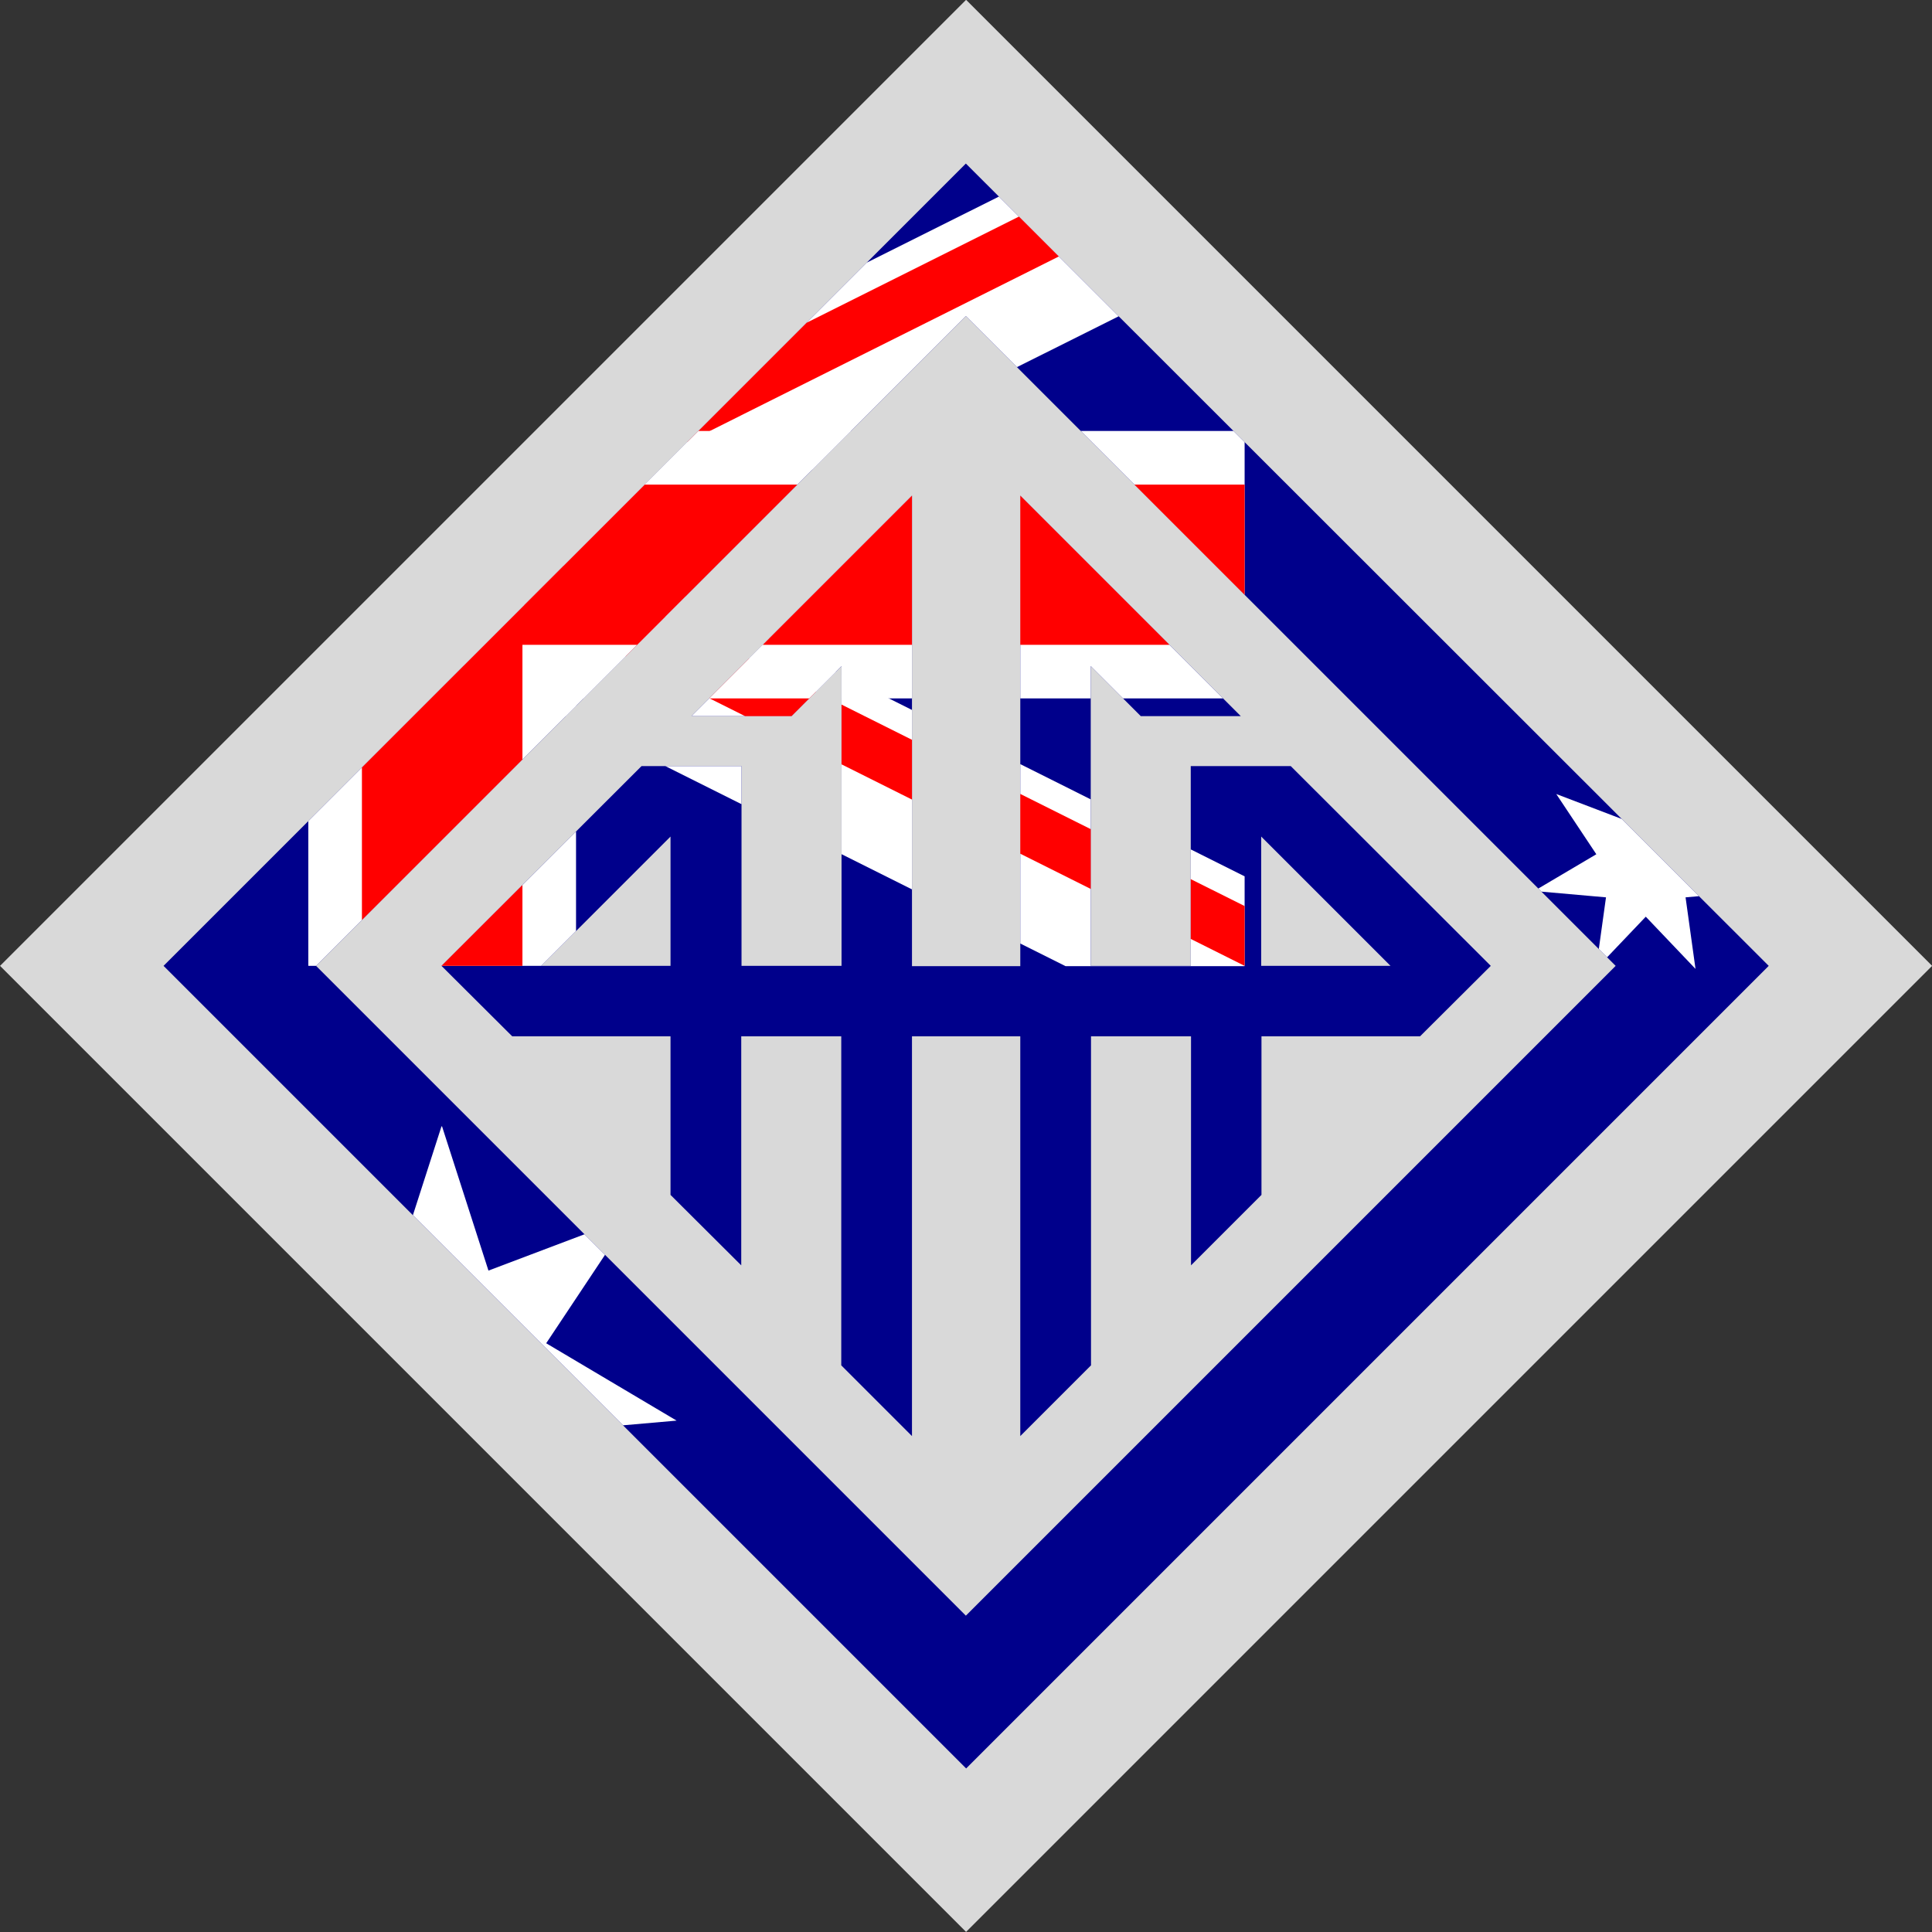
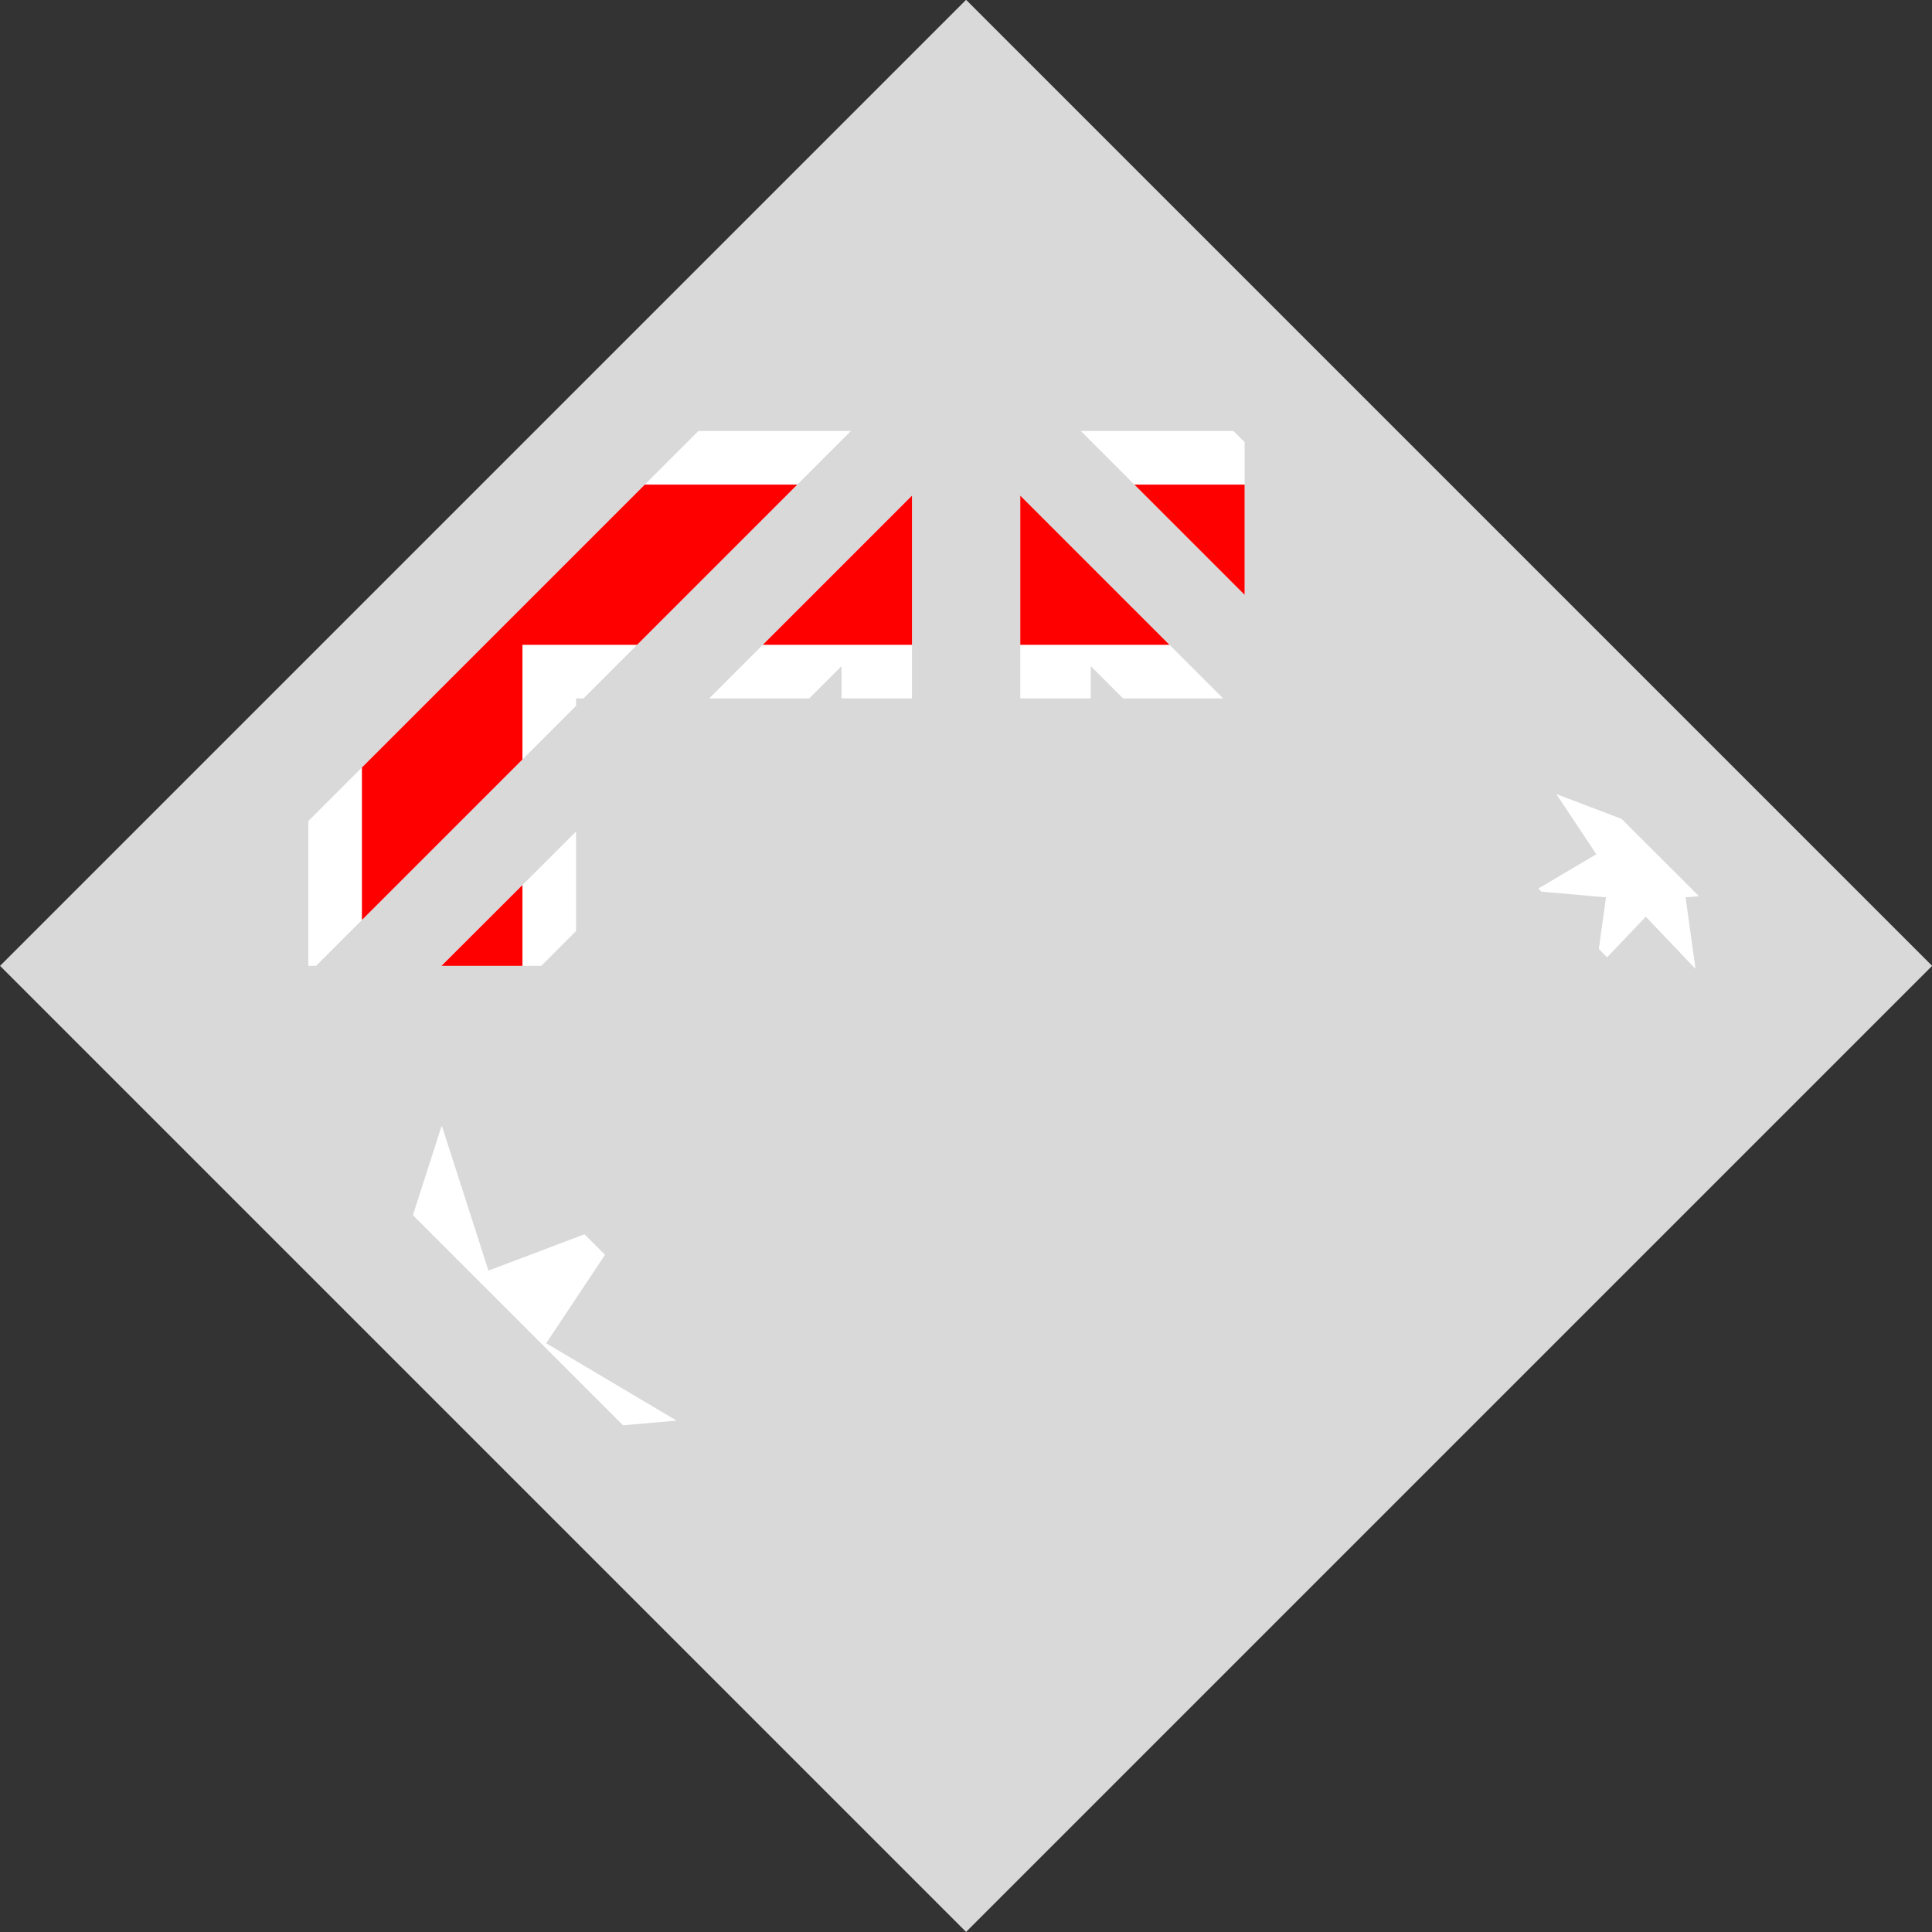
<svg xmlns="http://www.w3.org/2000/svg" viewBox="0 0 69.93 69.93" data-name="Layer 2" id="Layer_2">
  <rect x="0" y="0" width="69.93" height="69.93" fill="#333333" stroke="none" />
  <defs>
    <style>
      .cls-1 {
        fill: #fff;
      }

      .cls-2 {
        fill: none;
      }

      .cls-3 {
        fill: red;
      }

      .cls-4 {
        clip-path: url(#clippath-1);
      }

      .cls-5 {
        fill: #00008b;
      }

      .cls-6 {
        clip-path: url(#clippath-2);
      }

      .cls-7 {
        clip-path: url(#clippath);
      }

      .cls-8 {
        fill: #d9d9d9;
      }
    </style>
    <clipPath id="clippath">
      <path d="M34.96,5.92L5.92,34.96l29.05,29.05,29.05-29.05L34.96,5.92ZM11.44,34.96l23.52-23.52,23.52,23.52-23.52,23.52-23.52-23.52ZM46.71,27.73h-3.61v7.23h-3.62v-10.85l1.81,1.81h3.62l-7.98-7.98v17.03h-3.92v-17.03l-7.98,7.98h3.62l1.81-1.81v10.85h-3.62v-7.23h-3.62l-7.24,7.23,2.56,2.55h5.73v5.74l2.56,2.55v-8.29h3.62v11.91l2.56,2.56v-14.47h3.92v14.47l2.56-2.56v-11.91h3.62v8.29l2.55-2.55v-5.74h5.74l2.56-2.55-7.24-7.23h0ZM24.27,34.96h-4.68l4.68-4.68v4.68ZM45.65,34.96v-4.68l4.68,4.68h-4.68Z" class="cls-2" />
    </clipPath>
    <clipPath id="clippath-1">
      <rect height="29.05" width="58.09" y="5.92" x="-13.04" class="cls-2" />
    </clipPath>
    <clipPath id="clippath-2">
-       <path d="M-13.04,5.92v14.52h58.09v14.52L-13.04,5.92ZM45.05,5.92h-29.05v29.05H-13.04L45.05,5.92Z" class="cls-2" />
-     </clipPath>
+       </clipPath>
  </defs>
  <g data-name="Layer 1" id="Layer_1-2">
    <g>
      <rect transform="translate(-14.48 34.96) rotate(-45)" height="49.45" width="49.45" y="10.24" x="10.24" class="cls-8" />
      <g class="cls-7">
        <g>
          <g>
-             <rect height="58.09" width="116.18" y="5.92" x="-13.04" class="cls-5" />
            <g class="cls-4">
              <g>
                <path d="M-13.04,5.92l58.09,29.05M45.05,5.92L-13.04,34.96" />
-                 <polygon points="43.75 37.56 16 23.69 -11.74 37.56 -14.34 32.37 9.51 20.44 -14.34 8.52 -11.74 3.32 16 17.19 43.75 3.32 46.35 8.52 22.5 20.44 46.35 32.37 43.75 37.56" class="cls-1" />
              </g>
            </g>
            <g class="cls-6">
              <g>
                <path d="M-13.04,5.92l58.09,29.05M45.05,5.92L-13.04,34.96" />
                <polygon points="44.18 36.7 16 22.61 -12.17 36.7 -13.91 33.23 11.67 20.44 -13.91 7.65 -12.17 4.19 16 18.28 44.18 4.19 45.92 7.65 20.33 20.44 45.92 33.23 44.18 36.7" class="cls-3" />
              </g>
            </g>
            <g>
              <path d="M16,5.92v29.05M-13.04,20.44h58.09" />
              <polygon points="20.85 34.96 11.16 34.96 11.16 25.28 -13.04 25.28 -13.04 15.6 11.16 15.6 11.16 5.92 20.85 5.92 20.85 15.6 45.05 15.6 45.05 25.28 20.85 25.28 20.85 34.96" class="cls-1" />
            </g>
            <g>
-               <path d="M16,5.92v29.05M-13.04,20.44h58.09" />
+               <path d="M16,5.92M-13.04,20.44h58.09" />
              <polygon points="18.91 34.96 13.1 34.96 13.1 23.34 -13.04 23.34 -13.04 17.54 13.1 17.54 13.1 5.92 18.91 5.92 18.91 17.54 45.05 17.54 45.05 23.34 18.91 23.34 18.91 34.96" class="cls-3" />
            </g>
          </g>
          <g>
            <g id="Comwlth">
              <g id="Star7">
                <path d="M16,40.77l1.68,5.22,5.13-1.94-3.04,4.57,4.72,2.8-5.47.48.75,5.44-3.78-3.98-3.78,3.98.75-5.44-5.47-.48,4.72-2.8-3.04-4.57,5.13,1.94,1.68-5.22Z" class="cls-1" />
              </g>
            </g>
            <g data-name="βCrucis" id="_βCrucis">
              <g data-name="Star7" id="Star7-2">
                <path d="M59.57,27.18l.8,2.49,2.44-.93-1.45,2.18,2.25,1.33-2.6.23.36,2.59-1.8-1.89-1.8,1.89.36-2.59-2.6-.23,2.25-1.33-1.45-2.18,2.44.93.8-2.49Z" class="cls-1" />
              </g>
            </g>
          </g>
        </g>
      </g>
    </g>
  </g>
</svg>